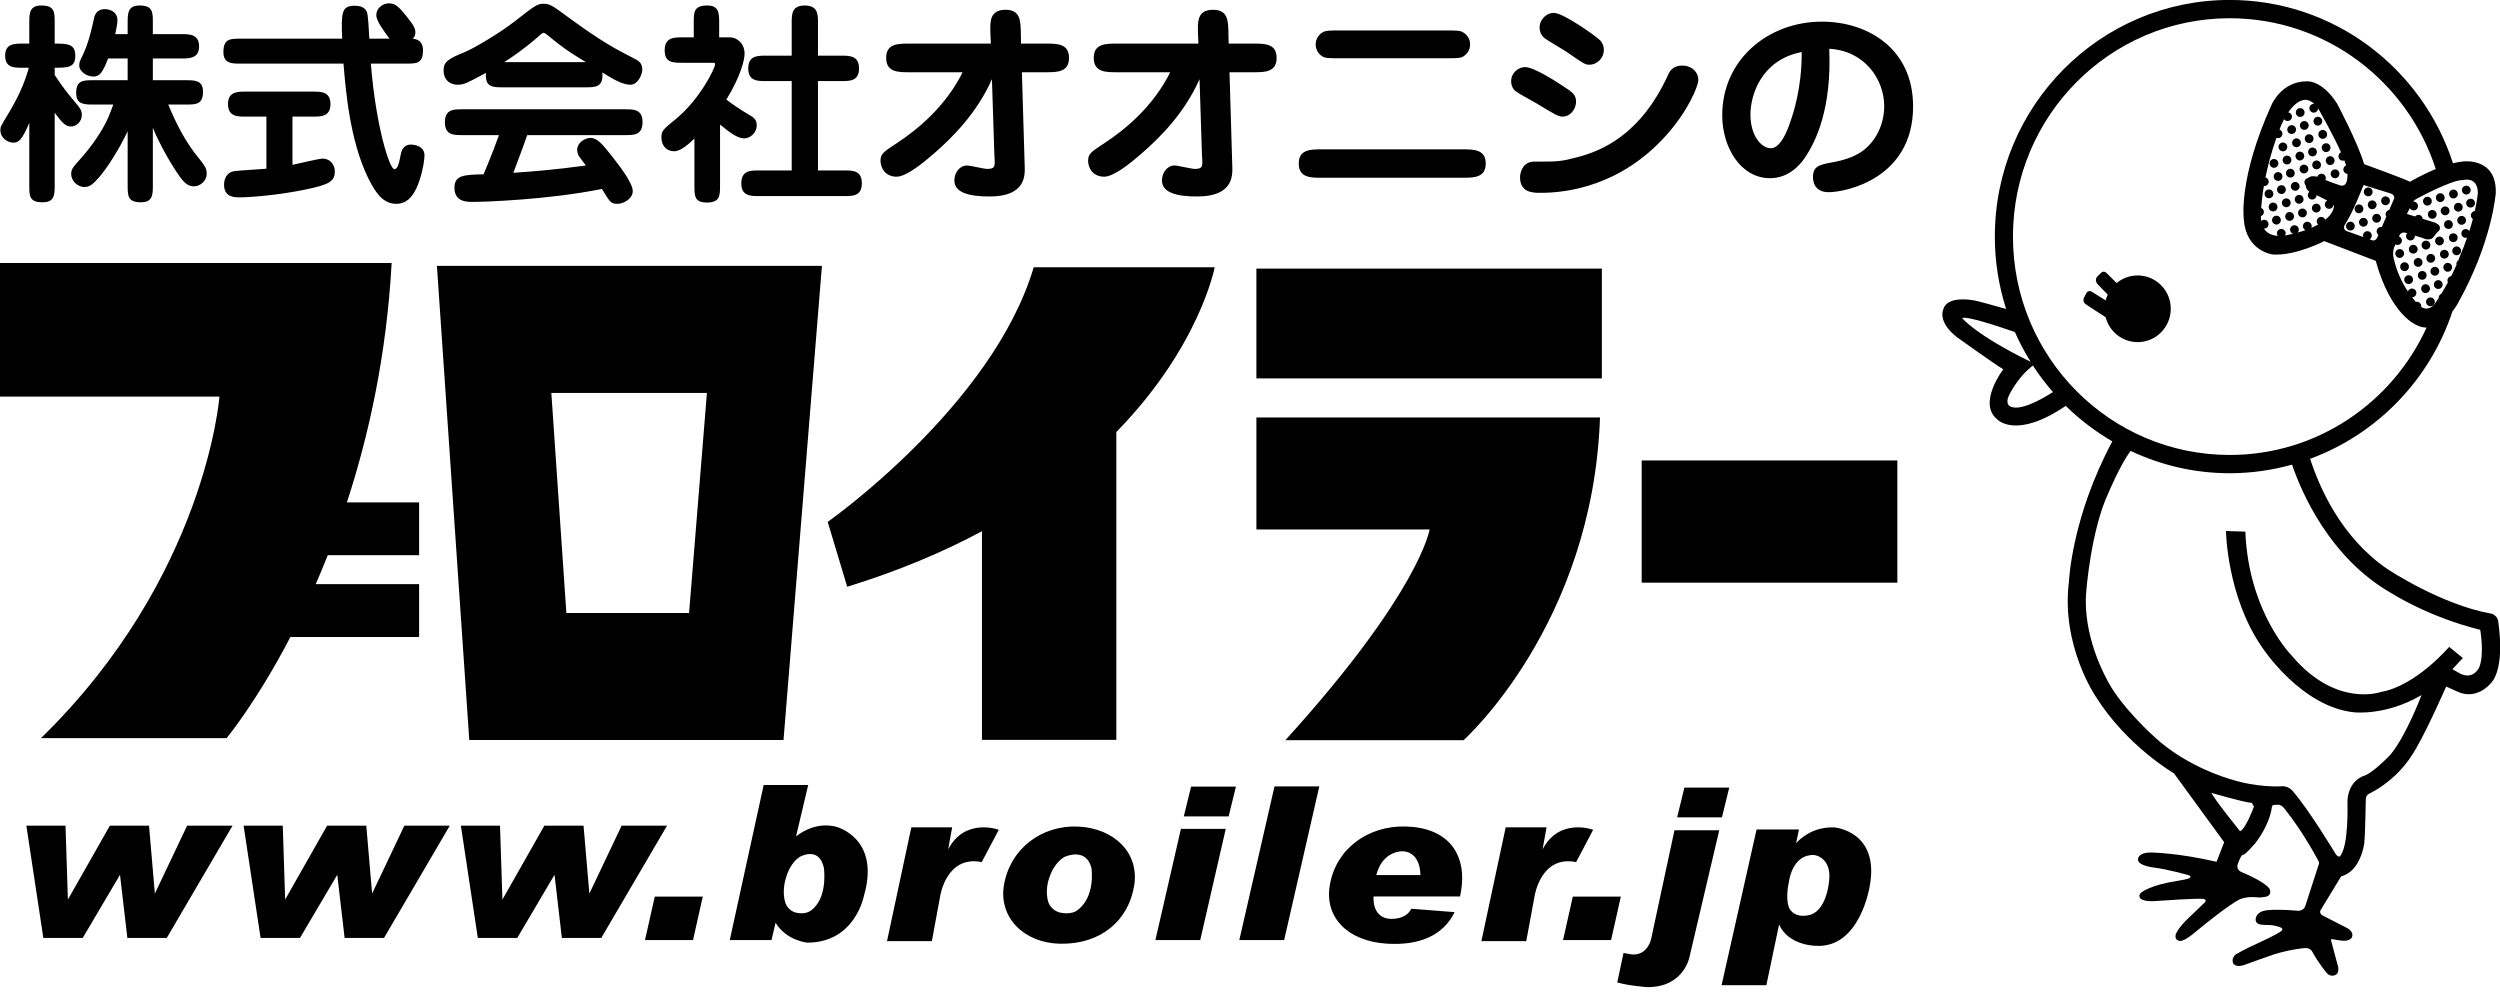
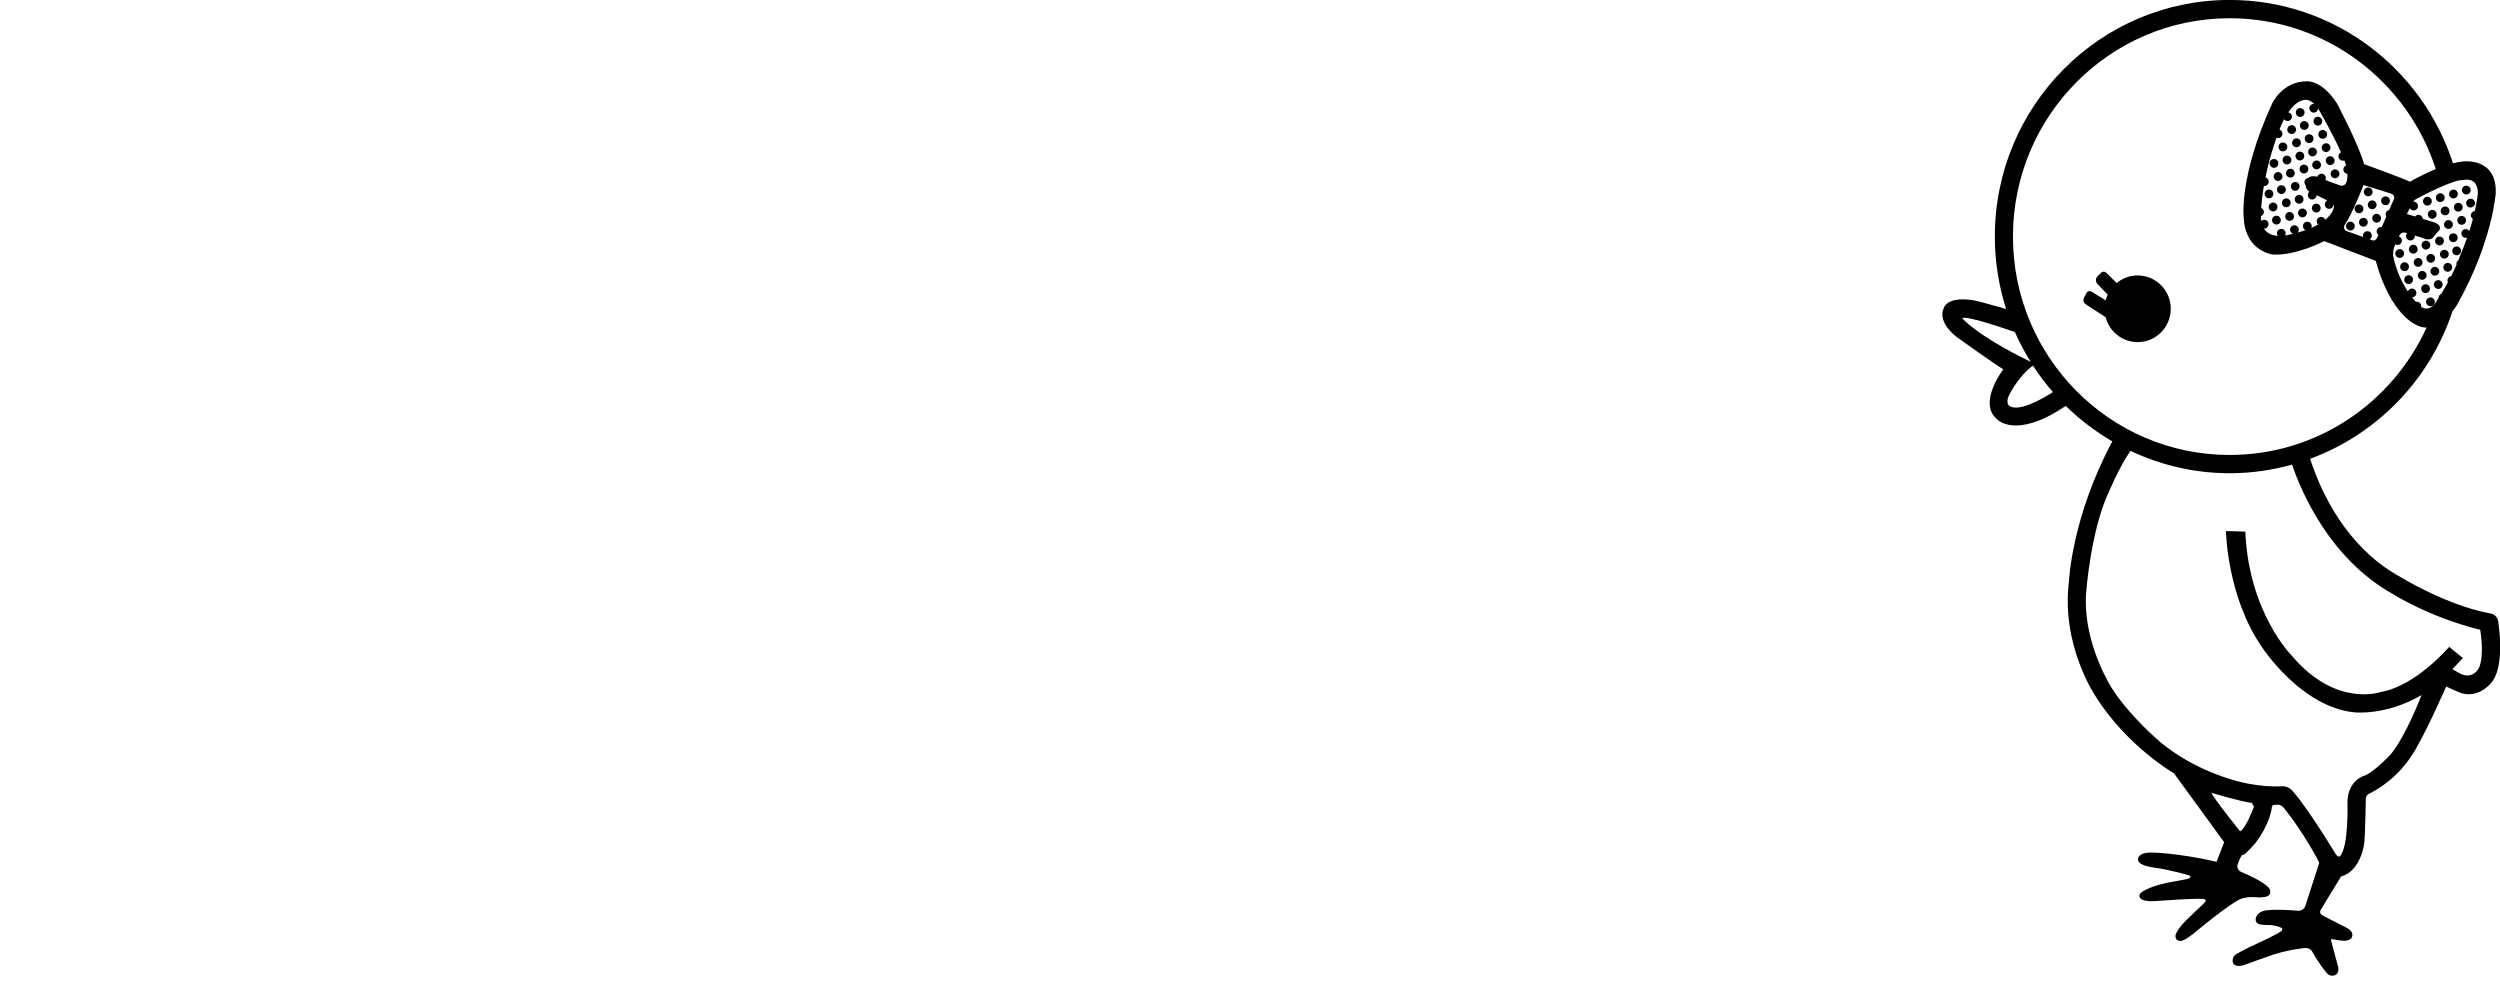
<svg xmlns="http://www.w3.org/2000/svg" width="287px" height="114px" viewBox="0 0 287 114" version="1.1">
  <g id="ロゴブロック" style="mix-blend-mode: multiply;">
-     <path d="M45.267 19.419C44.719 19.419 43.148 14.498 42.575 7.305L46.564 7.305C47.835 7.305 48.558 7.305 48.558 5.773C48.558 5.179 48.358 4.538 47.386 4.438C47.511 4.314 47.685 4.141 47.685 3.721C47.685 3.301 47.536 2.93 46.564 1.744C45.791 0.806 45.417 0.384 44.644 0.384C43.921 0.384 43.198 0.953 43.198 1.744C43.198 2.409 44.12 3.647 44.719 4.438L42.4 4.438C42.35 3.399 42.251 1.692 42.126 1.397C41.877 0.753 41.204 0.658 40.68 0.658C39.209 0.658 39.16 1.496 39.284 4.438L27.665 4.438C26.421 4.438 25.648 4.438 25.648 5.972C25.648 7.305 26.593 7.305 27.665 7.305L39.434 7.305C39.683 10.345 40.157 16.106 42.251 20.405C43.248 22.435 44.12 23.398 45.517 23.398C47.062 23.398 47.76 21.913 48.184 20.628C48.608 19.318 48.732 18.208 48.732 17.837C48.732 16.797 47.66 16.599 47.162 16.599C46.214 16.599 46.065 17.465 45.99 17.81C45.791 18.851 45.641 19.419 45.267 19.419ZM55.788 8.367C55.663 10.025 56.559 10.025 57.758 10.025L67.154 10.025C68.353 10.025 69.3 10.025 69.15 8.318C70.222 8.987 71.419 9.727 72.366 9.727C73.214 9.727 73.737 8.567 73.737 7.997C73.737 7.181 73.214 6.936 72.89 6.763C70.721 5.648 69.126 4.833 65.286 2.017C63.342 0.583 63.118 0.435 62.368 0.435C61.672 0.435 61.395 0.657 59.077 2.46C57.334 3.821 54.316 5.599 53.319 5.995C51.399 6.763 50.925 7.133 50.925 8.071C50.925 9.331 51.847 9.727 52.496 9.727C53.271 9.727 53.518 9.579 55.788 8.367ZM6.278 21.247C6.278 22.31 6.278 23.224 4.907 23.224C3.362 23.224 3.362 22.508 3.362 21.247L3.362 14.104C2.512 16.153 2.065 16.378 1.542 16.378C0.869 16.378 0.044 15.834 0.044 14.944C0.044 14.571 0.044 14.548 0.917 13.115C1.991 11.334 2.761 9.751 3.31 7.775L2.589 7.775C1.592 7.775 0.593 7.775 0.593 6.392C0.593 5.032 1.592 5.005 2.589 5.005L3.362 5.005L3.362 2.633C3.362 1.57 3.362 0.631 4.733 0.631C6.278 0.631 6.278 1.373 6.278 2.633L6.278 5.005C7.749 5.005 8.646 5.032 8.646 6.414C8.646 7.775 7.749 7.775 6.278 7.775L6.278 8.614C7.101 9.852 7.749 10.717 8.597 11.704C9.143 12.346 9.395 12.645 9.395 13.189C9.395 13.98 8.745 14.524 8.148 14.524C7.548 14.524 7.149 14.128 6.278 12.942L6.278 21.247ZM14.655 2.633C14.655 1.57 14.655 0.631 16.001 0.631C17.547 0.631 17.547 1.373 17.547 2.633L17.547 3.917L20.862 3.917C21.71 3.917 22.856 3.917 22.856 5.329C22.856 6.713 21.71 6.713 20.862 6.713L17.547 6.713L17.547 9.209L21.311 9.209C22.358 9.209 23.305 9.209 23.305 10.517C23.305 12.002 22.507 12.002 21.311 12.002L19.316 12.002C20.214 14.178 21.286 16.302 22.781 18.108C23.579 19.072 23.729 19.418 23.729 19.937C23.729 20.777 22.981 21.393 22.233 21.393C21.56 21.393 21.086 20.877 20.712 20.382C19.715 19.02 18.27 16.476 17.547 14.672L17.547 21.247C17.547 22.31 17.547 23.224 16.2 23.224C14.655 23.224 14.655 22.481 14.655 21.247L14.655 15.065C13.633 17.243 12.261 19.318 11.414 20.308C10.641 21.198 10.267 21.468 9.694 21.468C8.846 21.468 8.173 20.703 8.173 19.987C8.173 19.418 8.346 19.22 9.37 18.083C10.541 16.748 11.713 15.092 12.411 13.533C12.511 13.312 12.934 12.225 13.009 12.002L10.739 12.002C9.694 12.002 8.745 12.002 8.745 10.691C8.745 9.209 9.542 9.209 10.739 9.209L14.655 9.209L14.655 6.713L12.411 6.713C11.762 8.392 11.414 8.787 10.716 8.787C9.968 8.787 9.095 8.219 9.095 7.504C9.095 7.156 9.195 6.935 9.494 6.342C10.168 4.931 10.491 3.473 10.791 2.115C10.89 1.644 11.165 1.05 12.012 1.05C12.66 1.05 13.483 1.373 13.483 2.313C13.483 2.707 13.333 3.423 13.234 3.917L14.655 3.917L14.655 2.633ZM79.719 15.906C79.121 16.477 78.173 17.365 77.4 17.365C76.476 17.365 75.93 16.675 75.93 15.783C75.93 15.017 76.104 14.868 77.625 13.633C80.39 11.334 82.087 7.823 82.087 7.406C82.087 7.206 82.06 7.206 81.664 7.206L78.298 7.206C77.251 7.206 76.306 7.206 76.306 5.773C76.306 4.289 77.376 4.289 78.298 4.289L79.644 4.289L79.644 2.633C79.644 1.374 79.644 0.631 81.215 0.631C82.561 0.631 82.561 1.57 82.561 2.633L82.561 4.289L83.808 4.289C84.555 4.289 85.478 4.932 85.478 6.168C85.478 6.86 85.029 8.764 83.384 11.434C83.907 11.828 84.78 12.473 86.175 13.287C86.475 13.461 86.874 13.707 86.874 14.399C86.874 15.167 86.201 15.884 85.428 15.884C84.705 15.884 83.857 15.289 82.661 14.3L82.661 21.27C82.661 22.459 82.661 23.25 81.14 23.25C79.719 23.25 79.719 22.482 79.719 21.27L79.719 15.906ZM90.887 9.307L90.887 19.567L87.098 19.567C86.175 19.567 85.102 19.567 85.102 21.048C85.102 22.509 86.175 22.509 87.098 22.509L96.945 22.509C97.892 22.509 98.939 22.509 98.939 21.048C98.939 19.567 97.892 19.567 96.945 19.567L93.904 19.567L93.904 9.307L96.621 9.307C97.568 9.307 98.615 9.307 98.615 7.85C98.615 6.415 97.568 6.39 96.621 6.39L93.904 6.39L93.904 2.633C93.904 1.668 93.904 0.631 92.383 0.631C90.887 0.631 90.887 1.644 90.887 2.633L90.887 6.39L87.896 6.39C86.924 6.39 85.9 6.415 85.9 7.85C85.9 9.307 86.948 9.307 87.896 9.307L90.887 9.307ZM104.374 8.294C103.103 8.294 101.732 8.294 101.732 6.638C101.732 5.006 103.103 5.006 104.374 5.006L113.75 5.006L113.698 3.82C113.65 2.46 113.623 1.124 115.443 1.124C117.115 1.124 117.163 2.362 117.19 3.721L117.213 5.006L120.08 5.006C121.353 5.006 122.722 5.006 122.722 6.638C122.722 8.294 121.353 8.294 120.08 8.294L117.313 8.294L117.639 19.194C117.664 20.159 117.713 22.557 113.623 22.557C111.282 22.557 109.56 22.136 109.56 20.703C109.56 19.837 110.16 18.999 111.005 18.999C111.38 18.999 112.975 19.392 113.324 19.392C114.122 19.392 114.196 19.145 114.196 18.577C114.196 18.403 114.149 17.736 114.149 17.613L113.874 9.085C112.177 12.941 109.362 15.782 107.118 17.712C105.92 18.75 104.025 20.285 102.929 20.285C101.684 20.285 101.084 19.345 101.084 18.453C101.084 17.662 101.433 17.44 102.854 16.5C105.373 14.869 108.587 12.175 110.507 8.294L104.374 8.294ZM125.563 6.638C125.563 8.294 126.937 8.294 128.208 8.294L134.339 8.294C132.421 12.175 129.205 14.869 126.687 16.5C125.266 17.44 124.915 17.662 124.915 18.453C124.915 19.345 125.515 20.285 126.762 20.285C127.859 20.285 129.754 18.75 130.95 17.712C133.194 15.782 136.009 12.941 137.706 9.085L137.98 17.613C137.98 17.736 138.03 18.403 138.03 18.577C138.03 19.145 137.955 19.392 137.158 19.392C136.807 19.392 135.212 18.999 134.839 18.999C133.992 18.999 133.393 19.837 133.393 20.703C133.393 22.136 135.116 22.557 137.455 22.557C141.545 22.557 141.497 20.159 141.47 19.194L141.146 8.294L143.911 8.294C145.187 8.294 146.556 8.294 146.556 6.638C146.556 5.006 145.187 5.006 143.911 5.006L141.047 5.006L141.022 3.721C140.997 2.362 140.947 1.124 139.275 1.124C137.455 1.124 137.482 2.46 137.529 3.82L137.581 5.006L128.208 5.006C126.937 5.006 125.563 5.006 125.563 6.638ZM183.676 4.612C183.9 4.833 184.122 5.228 184.122 5.749C184.122 6.614 183.399 7.428 182.452 7.428C181.955 7.428 181.756 7.28 179.836 5.945C179.438 5.675 177.617 4.636 177.294 4.363C176.793 3.943 176.745 3.399 176.745 3.152C176.745 2.189 177.642 1.374 178.538 1.496C179.612 1.644 182.853 3.869 183.676 4.612ZM203.195 20.456C205.313 20.456 206.61 18.973 207.183 18.133C208.529 16.154 210.275 12.398 210 5.599C214.064 5.823 216.308 9.108 216.308 12.198C216.308 14.054 215.535 15.931 214.039 17.167C213.715 17.416 212.768 18.182 210.551 18.601C208.881 18.899 208.131 19.047 208.131 20.333C208.131 20.555 208.131 22.063 209.926 22.063C211.922 22.063 219.623 20.481 219.623 12.225C219.623 5.525 214.363 2.485 209.153 2.485C202.995 2.485 197.712 6.837 197.712 13.238C197.712 16.922 199.829 20.456 203.195 20.456ZM168.02 3.747C167.669 3.498 167.197 3.498 166.1 3.498L153.71 3.498C152.614 3.498 152.14 3.498 151.789 3.747C151.467 3.943 151.041 4.39 151.041 5.107C151.041 5.599 151.267 6.12 151.789 6.466C152.14 6.688 152.614 6.688 153.71 6.688L166.1 6.688C167.197 6.688 167.669 6.688 168.02 6.466C168.344 6.242 168.768 5.797 168.768 5.107C168.768 4.586 168.542 4.091 168.02 3.747ZM62.866 4.042C64.887 5.673 65.012 5.747 67.256 7.133L57.88 7.133C58.63 6.662 60.124 5.673 61.896 4.116C62.268 3.77 62.343 3.77 62.419 3.77C62.544 3.77 62.742 3.943 62.866 4.042ZM200.951 13.164C200.951 15.612 202.222 17.019 203.296 17.019C204.466 17.019 205.289 14.72 205.513 14.029L205.53 13.979C205.851 13.055 206.859 10.144 206.834 5.972C202.247 6.862 200.951 10.839 200.951 13.164ZM176.097 18.553C174.925 18.553 174.501 19.641 174.501 20.357C174.501 22.137 176.022 22.137 176.868 22.137C179.786 22.137 186.019 21.42 191.304 15.511C193.722 12.816 194.97 9.926 194.97 9.16C194.97 8.295 194.247 7.527 193.099 7.527C192.052 7.527 191.678 8.219 191.578 8.419C188.362 15.585 183.725 17.365 181.033 18.059C179.152 18.555 178.793 18.554 176.44 18.553C176.33 18.553 176.216 18.553 176.097 18.553ZM179.438 13.387C178.889 13.387 178.613 13.212 176.321 11.828C175.947 11.607 174.352 10.742 174.051 10.517C173.654 10.223 173.479 9.778 173.479 9.309C173.479 8.369 174.302 7.702 175.075 7.702C176.07 7.702 178.515 9.257 179.762 10.1C180.41 10.517 180.931 10.866 180.931 11.656C180.931 12.645 180.16 13.387 179.438 13.387ZM33.575 18.924C34.124 18.824 36.567 18.208 37.066 18.208C37.813 18.208 38.437 18.824 38.437 19.666C38.437 20.852 37.763 21.196 35.046 21.765C31.805 22.435 28.565 22.657 27.517 22.657C26.867 22.657 25.723 22.63 25.723 21.196C25.723 20.48 26.07 19.763 26.919 19.641C27.492 19.567 30.06 19.419 30.582 19.368L30.582 13.387L28.166 13.387C27.293 13.387 26.171 13.387 26.171 11.952C26.171 10.518 27.293 10.518 28.166 10.518L35.944 10.518C36.841 10.518 37.938 10.518 37.938 11.952C37.938 13.387 36.841 13.387 35.944 13.387L33.575 13.387L33.575 18.924ZM53.071 15.511C52.074 15.511 51.075 15.511 51.075 14.03C51.075 12.547 52.074 12.547 53.071 12.547L71.768 12.547C72.738 12.547 73.762 12.547 73.762 14.003C73.762 15.511 72.79 15.511 71.768 15.511L60.525 15.511C59.825 17.513 59.027 19.567 58.929 19.838C60.799 19.715 63.716 19.492 67.256 18.998C67.131 18.823 66.581 18.106 66.483 17.958C66.334 17.735 66.257 17.416 66.257 17.193C66.257 16.451 67.056 15.834 67.802 15.834C68.575 15.834 69.225 16.625 70.27 17.958C71.02 18.924 72.641 20.974 72.641 21.94C72.641 22.78 71.641 23.398 70.895 23.398C70.148 23.398 70.046 23.25 69.101 21.69C62.991 22.928 55.687 23.176 54.316 23.176C53.545 23.176 52.172 23.176 52.172 21.542C52.172 20.109 53.271 20.061 55.512 20.01C56.387 17.985 57.209 15.734 57.282 15.511L53.071 15.511ZM167.895 17.144C169.169 17.144 170.563 17.144 170.563 18.776C170.563 20.407 169.169 20.407 167.895 20.407L151.741 20.407C150.47 20.407 149.098 20.407 149.098 18.776C149.098 17.144 150.47 17.144 151.741 17.144L167.895 17.144ZM48.114 57.672L48.114 63.737L37.628 63.737C37.172 64.889 36.708 65.996 36.244 67.061L48.114 67.061L48.114 73.126L33.339 73.126C29.407 80.664 26.011 84.74 26.011 84.74L4.702 84.74C23.654 66.253 25.19 45.533 25.19 45.533L-0.009 45.533L-0.009 30.195L44.961 30.195C44.382 40.721 42.352 49.945 39.824 57.672L48.114 57.672ZM50.158 30.52L53.872 84.953L89.948 84.953L94.357 30.52L50.158 30.52ZM139.448 30.68L118.672 30.68C113.957 46.604 95.02 59.914 95.02 59.914L97.26 67.362C103.205 65.527 108.321 63.35 112.728 60.986L112.728 84.938L128.155 84.938L128.155 49.593C137.73 39.808 139.448 30.68 139.448 30.68ZM144.234 30.839L183.895 30.839L183.895 43.443L144.234 43.443L144.234 30.839ZM65.019 70.37L79.106 70.37L81.154 45.108L63.294 45.108L65.019 70.37ZM183.681 47.928L144.235 47.928L144.235 60.785L164.119 60.785C164.119 60.785 163.032 67.923 147.56 84.972L168.018 84.972C168.018 84.972 182.849 71.726 183.681 47.928ZM188.466 52.862L217.816 52.862L217.816 66.891L188.466 66.891L188.466 52.862ZM91.387 96.009C92.377 95.255 93.969 94.437 95.926 94.891C95.926 94.891 101.129 96.136 99.177 102.843C99.177 102.843 98.182 108.216 92.676 108.216C92.676 108.216 90.294 108.003 89.034 105.934L88.567 107.921L83.776 107.921L87.671 90.118L92.781 90.118L91.387 96.009ZM151.456 90.279L146.313 90.279L142.272 107.922L147.419 107.922L151.456 90.279ZM136.736 90.304L141.883 90.304L141.047 93.721L135.901 93.721L136.736 90.304ZM198.517 90.415L193.37 90.415L192.536 93.829L197.681 93.829L198.517 90.415ZM21.483 94.783L17.778 102.583L17.108 94.783L12.614 94.783L7.794 103.268L7.52 94.783L3.025 94.783L4.974 107.676L9.497 107.676L13.777 100.425L14.621 107.676L19.145 107.676L26.697 94.783L21.483 94.783ZM42.718 102.583L46.423 94.783L51.637 94.783L44.085 107.676L39.562 107.676L38.718 100.425L34.438 107.676L29.914 107.676L27.966 94.783L32.461 94.783L32.735 103.268L37.554 94.783L42.049 94.783L42.718 102.583ZM71.365 94.783L67.66 102.583L66.99 94.783L62.495 94.783L57.678 103.268L57.402 94.783L52.907 94.783L54.854 107.676L59.379 107.676L63.659 100.425L64.503 107.676L69.027 107.676L76.579 94.783L71.365 94.783ZM161.31 94.879C157.055 94.792 153.373 97.415 152.662 101.606C152.033 105.312 154.7 108.035 159.172 108.33C162.942 108.577 165.673 107.402 166.992 104.713L162.01 104.323C161.393 105.628 159.609 105.485 159.609 105.485C157.433 105.362 157.684 102.912 157.684 102.912L167.614 102.912C167.704 102.5 167.775 102.067 167.819 101.606C168.179 97.862 166.116 94.98 161.31 94.879ZM115.252 101.616C115.958 97.427 119.59 94.694 123.785 94.891C127.912 95.085 130.789 97.901 130.212 101.616C129.578 105.664 126.384 108.438 121.676 108.34C117.549 108.252 114.631 105.322 115.252 101.616ZM104.621 94.975L109.309 94.975L108.849 97.513C110.778 93.807 114.661 95.26 114.661 95.26L112.703 98.969C108.621 98.141 107.926 102.906 107.926 102.906L106.979 108.041L101.83 108.041L104.621 94.975ZM177.546 94.975L172.854 94.975L170.064 108.041L175.213 108.041L176.164 102.906C176.164 102.906 176.854 98.141 180.941 98.969L182.895 95.26C182.895 95.26 179.011 93.807 177.086 97.513L177.546 94.975ZM210.562 94.982C208.412 94.923 207.005 95.927 206.195 96.784L206.521 95.225L201.655 95.225L197.637 113.102L202.778 113.102L204.236 106.139C205.34 108.569 208.435 108.577 208.435 108.577C213.482 108.917 214.618 101.865 214.618 101.865C215.891 95.391 210.562 94.982 210.562 94.982ZM135.571 95.151L140.718 95.151L137.786 107.923L132.639 107.923L135.571 95.151ZM185.663 112.781L186.382 109.4L187.388 109.579C189.187 109.668 189.554 107.776 189.554 107.776L192.228 95.315L197.37 95.315L193.989 109.704C193.989 109.704 193.442 113.323 189.145 113.323C189.145 113.323 187.03 113.188 185.663 112.781ZM157.995 100.458L163.059 100.458C163.059 100.458 163.149 97.902 161.111 97.726C161.111 97.726 158.745 97.547 157.995 100.458ZM93.061 104.55C93.061 104.55 92.444 105.052 91.305 104.754C91.305 104.754 90.507 104.558 90.162 103.658C89.737 102.325 90.185 100.93 90.185 100.93C90.709 98.958 91.811 98.371 91.811 98.371C91.811 98.371 94.017 97.082 94.582 99.618C94.582 99.618 95.096 103.14 93.061 104.55ZM123.601 104.552C123.601 104.552 122.921 105.054 121.653 104.755C121.653 104.755 120.765 104.558 120.38 103.658C119.908 102.325 120.406 100.93 120.406 100.93C120.991 98.96 122.211 98.372 122.211 98.372C122.211 98.372 124.662 97.204 125.295 99.618C125.295 99.618 125.833 103.01 123.601 104.552ZM207.914 104.989C209.603 104.392 209.921 101.576 209.921 101.576C210.503 98.378 208.259 98.155 208.259 98.155C205.787 98.05 205.398 101.081 205.398 101.081C204.844 103.622 205.501 104.424 205.501 104.424C206.326 105.568 207.914 104.989 207.914 104.989ZM75.166 102.931L80.679 102.931L79.559 107.922L74.046 107.922L75.166 102.931ZM186.071 102.931L180.558 102.931L179.438 107.922L184.951 107.922L186.071 102.931Z" id="Combined-shape-7455" fill="#000000" fill-rule="evenodd" stroke="none" />
    <path d="M286.808 71.467C286.776 70.646 286.027 70.451 286.027 70.451C280.233 69.434 274.081 65.332 274.081 65.332C268.721 61.687 266.22 55.83 265.205 52.67C272.892 49.839 278.947 43.594 281.543 35.743C281.904 35.282 282.111 34.917 282.111 34.917C286.12 27.772 286.513 22.172 286.513 22.172C286.654 18.041 282.782 18.533 282.782 18.533C282.404 18.566 282.006 18.643 281.603 18.744C278.083 7.863 267.944 -0.006 255.97 -0.006C241.079 -0.006 229.007 12.157 229.007 27.161C229.007 30.061 229.468 32.852 230.303 35.472C228.625 34.995 227.028 34.553 226.661 34.494C226.661 34.494 223.575 33.85 223.109 35.472C223.109 35.472 222.336 36.856 224.617 38.681C224.617 38.681 229.141 41.922 229.977 42.392C229.977 42.392 226.997 46.276 229.274 48.134C229.274 48.134 231.38 50.509 237.147 46.594C238.748 48.169 240.547 49.533 242.496 50.669C237.828 59.373 237.52 66.702 237.52 66.702C236.572 74.097 240.589 79.961 240.589 79.961C244.169 85.666 249.574 88.78 249.574 88.78L255.335 96.686L254.459 98.933C249.934 97.883 246.907 97.868 246.907 97.868C245.325 97.883 245.439 98.707 245.439 98.707C245.486 99.409 247.31 99.6 247.31 99.6C248.943 99.814 251.177 100.451 251.177 100.451C251.505 100.52 251.46 100.67 251.46 100.67C251.437 100.827 251.133 100.895 251.133 100.895C251.027 100.934 249.831 101.149 249.831 101.149C246.887 101.602 245.859 102.429 245.859 102.429C245.357 102.811 245.75 103.171 245.75 103.171C246.198 103.54 247.342 103.446 247.342 103.446C252.579 103.072 252.948 103.197 252.948 103.197C253.39 103.268 253.135 103.576 253.135 103.576C252.892 103.796 251.396 105.24 251.396 105.24C249.972 106.549 249.763 107.3 249.763 107.3C249.623 108.009 250.272 108.02 250.272 108.02C250.828 108.055 252.001 107.018 252.001 107.018C255.879 103.817 257.047 103.283 257.047 103.283C257.905 102.85 259.134 103.014 259.134 103.014C259.412 103.072 260.073 102.954 260.073 102.954C260.931 102.777 260.536 102.02 260.536 102.02C259.911 101.148 257.258 100.084 257.258 100.084C256.725 99.808 256.864 99.293 256.864 99.293C257.06 98.651 257.327 98.241 257.327 98.241C257.385 98.147 257.548 98.126 257.548 98.126C257.837 98.052 258.915 96.79 258.915 96.79C260.672 94.482 260.801 92.694 260.801 92.694C260.81 92.4 261.097 92.4 261.097 92.4L261.59 92.382C261.99 92.426 262.295 92.878 262.295 92.878C264.492 95.627 266.162 98.85 266.162 98.85C266.268 99.053 266.22 99.15 266.22 99.15C266.185 99.223 264.646 104.016 264.646 104.016C264.403 104.673 263.697 104.545 263.697 104.545C260.868 104.321 260.038 104.531 260.038 104.531C259.124 104.673 258.97 105.37 258.97 105.37C258.833 105.933 259.307 106.074 259.307 106.074C259.538 106.191 260.268 106.191 260.268 106.191C261.148 106.164 261.795 106.467 261.795 106.467C262.203 106.618 261.913 106.866 261.913 106.866C261.518 107.227 259.214 108.276 259.214 108.276C257.846 108.871 256.633 109.584 256.633 109.584C256.053 110.12 256.411 110.655 256.411 110.655C256.771 111.089 257.594 110.796 257.594 110.796C257.951 110.645 260.093 109.901 260.093 109.901C262.363 109.013 264.611 108.835 264.611 108.835C265.247 108.788 265.469 109.291 265.469 109.291C266.245 110.693 267.044 111.612 267.044 111.612C267.451 112.198 268.004 111.964 268.004 111.964C268.561 111.823 268.434 111.055 268.434 111.055C268.341 110.753 267.621 108.009 267.621 108.009C267.531 107.737 267.763 107.823 267.763 107.823C267.797 107.844 268.92 107.998 268.92 107.998C269.834 108.055 269.998 107.599 269.998 107.599C270.277 106.912 269.419 106.525 269.419 106.525L266.731 105.147C266.141 104.882 266.419 104.459 266.419 104.459L268.759 100.609C271.051 100.014 271.42 96.782 271.42 96.782C271.525 95.862 271.595 91.74 271.595 91.74C271.618 91.206 272.047 91.088 272.047 91.088C275.266 89.43 276.784 86.848 276.784 86.848C278.173 84.884 280.821 78.812 280.821 78.812L282.057 79.371C284.27 80.455 285.866 78.524 285.866 78.524C287.688 76.75 286.808 71.467 286.808 71.467ZM255.97 2.094C242.23 2.094 231.087 13.316 231.087 27.161C231.087 41.006 242.23 52.23 255.97 52.23C266.009 52.23 274.637 46.229 278.571 37.604C278.191 37.606 277.795 37.523 277.387 37.297C277.387 37.297 274.467 36.199 272.731 29.943L266.824 27.681C266.824 27.681 263.557 29.382 260.941 29.219C260.941 29.219 257.846 28.897 257.588 25.159C257.588 25.159 256.928 20.451 260.813 11.951C260.813 11.951 261.958 9.336 264.808 9.336C264.808 9.336 266.5 9.127 268.274 11.855C268.274 11.855 270.703 16.408 271.398 18.843C271.398 18.843 276.097 20.55 276.669 20.866C276.669 20.866 278 20.073 279.627 19.407C276.383 9.361 267.025 2.094 255.97 2.094ZM267.007 20.44C267.008 20.519 266.987 20.592 266.957 20.659C267.573 20.936 268.739 21.308 268.739 21.308C269.429 21.399 269.511 20.567 269.483 19.959C269.223 19.939 269.019 19.73 269.015 19.467C269.013 19.248 269.145 19.065 269.332 18.991C269.282 18.817 269.212 18.62 269.133 18.412C269.081 18.432 269.026 18.447 268.967 18.448C268.689 18.453 268.459 18.228 268.457 17.948C268.454 17.743 268.574 17.567 268.747 17.485C267.845 15.47 266.383 12.908 266.383 12.908C266.296 12.737 266.207 12.596 266.118 12.463C266.096 12.722 265.891 12.928 265.63 12.932C265.352 12.934 265.122 12.711 265.117 12.431C265.115 12.151 265.339 11.921 265.618 11.919C265.631 11.918 265.642 11.922 265.654 11.925C265.663 11.927 265.672 11.929 265.682 11.93C265.095 11.374 264.6 11.46 264.6 11.46C263.825 11.526 263.173 12.203 262.695 12.897C262.93 12.937 263.113 13.132 263.117 13.382C263.119 13.662 262.895 13.89 262.618 13.894C262.451 13.897 262.308 13.811 262.215 13.686C261.981 14.129 261.843 14.471 261.843 14.471C261.788 14.608 261.74 14.741 261.688 14.877C261.88 14.946 262.021 15.127 262.024 15.344C262.026 15.625 261.807 15.854 261.526 15.858C261.459 15.858 261.396 15.845 261.337 15.822C260.738 17.515 260.338 19.06 260.074 20.369C260.286 20.426 260.448 20.611 260.452 20.845C260.454 21.126 260.23 21.355 259.954 21.36C259.942 21.36 259.93 21.357 259.919 21.354C259.911 21.351 259.902 21.349 259.893 21.348C259.711 22.428 259.623 23.296 259.584 23.869C259.764 23.945 259.891 24.121 259.895 24.328C259.899 24.553 259.751 24.738 259.552 24.805C259.549 25.011 259.562 25.197 259.587 25.368C259.675 25.288 259.79 25.234 259.919 25.231C260.195 25.229 260.424 25.453 260.429 25.734C260.432 26.013 260.208 26.242 259.931 26.247C259.917 26.247 259.905 26.241 259.892 26.24C260.294 26.86 260.967 27.044 261.495 27.082C261.434 27 261.39 26.904 261.388 26.793C261.383 26.508 261.607 26.284 261.889 26.281C262.163 26.277 262.393 26.499 262.397 26.776C262.397 26.875 262.364 26.961 262.318 27.038C262.646 26.975 262.956 26.909 263.246 26.838C263.05 26.772 262.903 26.591 262.9 26.37C262.897 26.092 263.122 25.86 263.399 25.857C263.676 25.852 263.904 26.077 263.907 26.36C263.909 26.489 263.858 26.605 263.778 26.696C264.098 26.607 264.399 26.515 264.671 26.419C264.501 26.338 264.38 26.168 264.377 25.968C264.374 25.689 264.596 25.457 264.876 25.455C265.151 25.451 265.381 25.678 265.384 25.955C265.385 26.028 265.37 26.096 265.343 26.159C265.638 26.032 265.895 25.904 266.125 25.775C266.027 25.684 265.964 25.556 265.962 25.413C265.959 25.13 266.183 24.901 266.461 24.899C266.681 24.896 266.864 25.036 266.934 25.234C267.822 24.511 267.89 23.901 267.89 23.901C267.974 23.721 267.943 23.6 267.889 23.514C267.865 23.769 267.659 23.973 267.401 23.974C267.12 23.979 266.892 23.758 266.889 23.475C266.887 23.273 267.003 23.102 267.17 23.018C266.777 22.809 266.28 22.57 265.94 22.411C265.933 22.68 265.717 22.904 265.445 22.906C265.168 22.91 264.941 22.686 264.938 22.406C264.935 22.249 265.009 22.112 265.12 22.018C264.802 21.794 264.699 21.509 264.685 21.26C264.603 21.171 264.549 21.056 264.547 20.925C264.545 20.675 264.728 20.472 264.966 20.429C265.237 20.181 265.652 20.196 266.03 20.29C266.096 20.09 266.277 19.943 266.498 19.94C266.776 19.937 267.002 20.162 267.007 20.44ZM264.566 12.911C264.571 13.191 264.348 13.422 264.069 13.427C263.793 13.429 263.563 13.203 263.56 12.924C263.556 12.641 263.78 12.413 264.057 12.411C264.335 12.409 264.563 12.628 264.566 12.911ZM266.595 13.906C266.597 14.186 266.375 14.415 266.099 14.42C265.822 14.423 265.593 14.199 265.59 13.92C265.588 13.638 265.809 13.409 266.087 13.404C266.363 13.402 266.592 13.625 266.595 13.906ZM264.03 14.411C264.033 14.69 264.263 14.913 264.541 14.91C264.818 14.907 265.041 14.68 265.038 14.398C265.035 14.118 264.805 13.894 264.526 13.898C264.25 13.9 264.026 14.131 264.03 14.411ZM263.089 15.383C263.364 15.379 263.59 15.15 263.587 14.869C263.582 14.591 263.354 14.366 263.077 14.37C262.796 14.371 262.574 14.601 262.579 14.882C262.581 15.161 262.809 15.386 263.089 15.383ZM266.644 14.919C266.922 14.916 267.151 15.142 267.154 15.422C267.158 15.704 266.933 15.934 266.658 15.936C266.376 15.938 266.151 15.715 266.147 15.434C266.143 15.154 266.363 14.924 266.644 14.919ZM264.586 15.925C264.591 16.205 264.819 16.431 265.097 16.427C265.374 16.424 265.598 16.195 265.593 15.913C265.591 15.634 265.361 15.409 265.084 15.411C264.807 15.415 264.582 15.646 264.586 15.925ZM264.141 16.386C264.138 16.105 263.908 15.883 263.634 15.885C263.354 15.888 263.134 16.117 263.136 16.398C263.138 16.676 263.367 16.903 263.646 16.899C263.922 16.896 264.145 16.665 264.141 16.386ZM262.582 16.861C262.584 17.141 262.362 17.37 262.084 17.374C261.81 17.378 261.577 17.153 261.575 16.873C261.57 16.593 261.793 16.363 262.073 16.361C262.349 16.358 262.577 16.579 262.582 16.861ZM267.031 16.447C267.308 16.441 267.536 16.664 267.541 16.945C267.543 17.226 267.321 17.454 267.044 17.459C266.766 17.461 266.535 17.237 266.532 16.958C266.53 16.677 266.751 16.449 267.031 16.447ZM265.981 17.438C265.977 17.158 265.747 16.932 265.472 16.936C265.193 16.94 264.971 17.169 264.975 17.45C264.977 17.73 265.206 17.953 265.484 17.95C265.76 17.947 265.984 17.716 265.981 17.438ZM264.031 18.422C264.307 18.419 264.53 18.19 264.528 17.909C264.524 17.629 264.297 17.404 264.019 17.408C263.741 17.41 263.517 17.642 263.521 17.921C263.525 18.201 263.754 18.425 264.031 18.422ZM262.542 17.863C262.82 17.861 263.05 18.083 263.052 18.365C263.055 18.644 262.833 18.874 262.554 18.877C262.276 18.88 262.045 18.657 262.043 18.379C262.04 18.096 262.265 17.867 262.542 17.863ZM267.5 17.931C267.779 17.928 268.006 18.153 268.009 18.434C268.016 18.715 267.791 18.944 267.514 18.947C267.234 18.949 267.006 18.727 267 18.445C266.996 18.166 267.221 17.936 267.5 17.931ZM261.062 19.262C261.336 19.26 261.561 19.032 261.558 18.75C261.553 18.47 261.325 18.248 261.048 18.253C260.768 18.254 260.545 18.481 260.55 18.764C260.556 19.043 260.781 19.266 261.062 19.262ZM265.941 18.425C265.662 18.427 265.439 18.658 265.444 18.939C265.446 19.218 265.674 19.442 265.953 19.438C266.232 19.435 266.454 19.204 266.449 18.925C266.446 18.646 266.218 18.421 265.941 18.425ZM264.488 18.898C264.211 18.9 263.986 19.128 263.991 19.41C263.994 19.688 264.223 19.913 264.5 19.91C264.778 19.905 265.002 19.677 264.998 19.397C264.996 19.117 264.765 18.895 264.488 18.898ZM263.437 19.871C263.44 20.152 263.218 20.382 262.941 20.384C262.661 20.388 262.433 20.163 262.43 19.883C262.427 19.605 262.649 19.374 262.928 19.371C263.204 19.367 263.432 19.592 263.437 19.871ZM268.057 19.448C267.779 19.451 267.555 19.681 267.56 19.963C267.562 20.242 267.792 20.466 268.07 20.462C268.346 20.458 268.57 20.23 268.568 19.95C268.564 19.67 268.335 19.444 268.057 19.448ZM261.019 20.267C261.023 20.546 261.253 20.771 261.528 20.769C261.809 20.765 262.029 20.535 262.025 20.255C262.023 19.976 261.793 19.752 261.516 19.754C261.239 19.757 261.017 19.988 261.019 20.267ZM284.109 24.224C284.403 22.911 284.459 22.144 284.459 22.144C284.422 20.191 282.778 20.675 282.778 20.675C281.597 20.561 277.478 22.794 277.478 22.794C277.231 22.919 277.1 23.055 277.025 23.156C277.042 23.155 277.056 23.146 277.073 23.146C277.352 23.144 277.579 23.367 277.584 23.648C277.588 23.929 277.366 24.157 277.085 24.16C276.895 24.162 276.732 24.053 276.645 23.895L276.314 24.564L277.255 24.853C277.346 24.742 277.478 24.666 277.632 24.664C277.898 24.66 278.108 24.86 278.133 25.123L279.528 25.551C279.654 25.598 279.741 25.656 279.812 25.719C279.983 25.797 280.105 25.966 280.106 26.171C280.11 26.368 279.998 26.535 279.836 26.621L279.361 27.205C278.975 27.764 278.104 27.315 278.104 27.315C277.897 27.252 277.554 27.146 277.209 27.04C277.211 27.059 277.221 27.076 277.221 27.096C277.225 27.372 277.004 27.603 276.724 27.605C276.446 27.61 276.217 27.382 276.212 27.107C276.211 26.978 276.262 26.863 276.34 26.773C276.201 26.73 276.113 26.703 276.113 26.703C275.631 26.626 275.465 26.999 275.465 26.999L275.402 27.14C275.595 27.21 275.736 27.39 275.739 27.607C275.741 27.889 275.518 28.118 275.242 28.12C275.152 28.122 275.072 28.092 274.998 28.052L274.837 28.415C274.633 29.123 274.781 29.589 274.781 29.589C275.13 31.224 275.814 32.533 276.428 33.459C276.497 33.265 276.676 33.125 276.889 33.122C277.169 33.119 277.397 33.344 277.405 33.625C277.407 33.898 277.185 34.129 276.909 34.135C277.076 34.351 277.221 34.526 277.343 34.663C277.378 34.654 277.411 34.64 277.449 34.639C277.726 34.635 277.954 34.861 277.961 35.136C277.961 35.156 277.956 35.175 277.951 35.193C277.948 35.203 277.946 35.214 277.944 35.225C278.826 35.821 279.511 34.89 279.511 34.89C279.674 34.649 279.816 34.423 279.963 34.192C279.963 34.19 279.962 34.189 279.962 34.188C279.96 33.976 280.086 33.795 280.268 33.717C280.555 33.249 280.799 32.819 281.022 32.41C280.99 32.344 280.969 32.273 280.968 32.195C280.964 31.94 281.153 31.733 281.399 31.696C281.656 31.187 281.862 30.742 282.01 30.396C282.003 30.366 281.99 30.339 281.99 30.306C281.988 30.129 282.083 29.979 282.218 29.887C282.31 29.651 282.356 29.514 282.356 29.514C282.704 28.714 282.979 27.977 283.222 27.276C283.174 27.291 283.127 27.307 283.074 27.308C282.798 27.31 282.57 27.088 282.565 26.808C282.563 26.528 282.786 26.302 283.062 26.297C283.239 26.295 283.389 26.389 283.482 26.526C283.642 26.023 283.771 25.565 283.884 25.136C283.75 25.047 283.656 24.902 283.654 24.727C283.649 24.464 283.851 24.249 284.109 24.224ZM263.485 20.887C263.763 20.885 263.989 21.107 263.994 21.388C263.997 21.666 263.775 21.897 263.498 21.901C263.219 21.905 262.99 21.679 262.987 21.402C262.985 21.12 263.207 20.89 263.485 20.887ZM273.425 26.072C273.414 26.071 273.403 26.068 273.392 26.065C273.374 26.061 273.356 26.056 273.336 26.056C273.059 26.059 272.836 26.286 272.838 26.567C272.841 26.728 272.923 26.865 273.041 26.956L272.94 27.19C272.707 27.792 272.294 27.563 272.294 27.563L272.035 27.471C272.182 27.38 272.285 27.224 272.283 27.039C272.278 26.757 272.05 26.536 271.771 26.541C271.493 26.544 271.27 26.768 271.272 27.053C271.273 27.109 271.289 27.161 271.307 27.211L269.419 26.538C268.882 26.336 269.179 25.803 269.179 25.803C270.011 24.653 271.339 21.239 271.339 21.239L274.468 22.219C274.909 22.358 274.863 22.757 274.863 22.757L274.28 24.101C274.042 24.144 273.858 24.346 273.863 24.597C273.864 24.697 273.901 24.783 273.95 24.861L273.425 26.072ZM261.903 21.261C262.18 21.257 262.409 21.482 262.414 21.762C262.415 22.042 262.194 22.271 261.916 22.275C261.638 22.277 261.408 22.054 261.405 21.774C261.4 21.493 261.623 21.264 261.903 21.261ZM283.135 22.33C283.416 22.324 283.638 22.096 283.634 21.815C283.632 21.537 283.402 21.312 283.124 21.318C282.848 21.321 282.624 21.548 282.626 21.828C282.631 22.109 282.86 22.333 283.135 22.33ZM272.375 22.025C272.379 22.304 272.156 22.534 271.876 22.536C271.599 22.538 271.372 22.316 271.366 22.038C271.363 21.758 271.588 21.528 271.864 21.524C272.143 21.521 272.372 21.745 272.375 22.025ZM260.474 21.75C260.751 21.747 260.978 21.971 260.982 22.251C260.986 22.529 260.762 22.761 260.487 22.764C260.208 22.766 259.979 22.543 259.976 22.263C259.974 21.983 260.196 21.753 260.474 21.75ZM282.16 22.265C282.164 22.543 281.94 22.776 281.661 22.778C281.381 22.781 281.156 22.559 281.154 22.278C281.149 21.999 281.371 21.769 281.647 21.765C281.926 21.764 282.152 21.987 282.16 22.265ZM280.646 22.686C280.65 22.967 280.428 23.197 280.147 23.2C279.874 23.202 279.644 22.978 279.64 22.699C279.637 22.417 279.86 22.19 280.137 22.186C280.415 22.183 280.642 22.406 280.646 22.686ZM263.937 22.373C264.216 22.37 264.442 22.593 264.447 22.876C264.449 23.156 264.228 23.385 263.947 23.39C263.672 23.392 263.442 23.167 263.438 22.889C263.435 22.605 263.659 22.378 263.937 22.373ZM273.851 22.544C274.133 22.538 274.36 22.765 274.362 23.044C274.367 23.325 274.146 23.556 273.865 23.558C273.588 23.563 273.358 23.339 273.355 23.056C273.352 22.776 273.577 22.546 273.851 22.544ZM279.173 23.088C279.176 23.369 278.948 23.598 278.673 23.602C278.396 23.607 278.167 23.383 278.162 23.102C278.16 22.821 278.384 22.591 278.661 22.586C278.936 22.584 279.168 22.808 279.173 23.088ZM262.462 22.777C262.738 22.774 262.964 22.997 262.971 23.277C262.973 23.559 262.748 23.788 262.473 23.793C262.196 23.797 261.966 23.57 261.961 23.292C261.957 23.009 262.183 22.779 262.462 22.777ZM283.118 23.323C283.123 23.606 283.352 23.828 283.629 23.826C283.907 23.821 284.13 23.591 284.128 23.311C284.123 23.031 283.894 22.805 283.617 22.81C283.341 22.814 283.115 23.041 283.118 23.323ZM272.834 23.508C272.831 23.229 272.601 23.002 272.323 23.007C272.046 23.01 271.823 23.24 271.825 23.52C271.831 23.802 272.059 24.024 272.337 24.022C272.615 24.018 272.838 23.788 272.834 23.508ZM260.944 23.255C261.221 23.252 261.449 23.475 261.453 23.759C261.456 24.038 261.234 24.265 260.957 24.269C260.681 24.271 260.449 24.048 260.446 23.768C260.444 23.487 260.667 23.261 260.944 23.255ZM282.219 24.296C281.942 24.299 281.712 24.075 281.71 23.797C281.707 23.517 281.929 23.287 282.206 23.282C282.482 23.279 282.714 23.505 282.717 23.786C282.719 24.063 282.494 24.294 282.219 24.296ZM266.413 23.886C266.417 24.162 266.194 24.393 265.915 24.397C265.64 24.399 265.409 24.174 265.406 23.896C265.404 23.614 265.625 23.386 265.904 23.379C266.181 23.377 266.408 23.602 266.413 23.886ZM271.316 23.968C271.314 23.689 271.084 23.465 270.806 23.468C270.531 23.473 270.307 23.7 270.309 23.982C270.312 24.264 270.543 24.485 270.818 24.48C271.098 24.478 271.319 24.249 271.316 23.968ZM280.197 24.214C280.201 24.496 280.431 24.717 280.706 24.715C280.986 24.711 281.208 24.482 281.203 24.202C281.201 23.925 280.972 23.699 280.695 23.701C280.418 23.706 280.194 23.936 280.197 24.214ZM263.817 24.453C263.822 24.729 264.052 24.955 264.331 24.953C264.607 24.948 264.83 24.718 264.828 24.44C264.824 24.158 264.596 23.937 264.318 23.94C264.039 23.943 263.815 24.172 263.817 24.453ZM278.718 24.617C278.724 24.899 278.951 25.117 279.231 25.115C279.508 25.113 279.731 24.886 279.727 24.601C279.725 24.325 279.495 24.101 279.218 24.104C278.939 24.107 278.716 24.335 278.718 24.617ZM262.84 24.341C262.564 24.342 262.34 24.575 262.344 24.85C262.346 25.132 262.575 25.358 262.854 25.353C263.131 25.351 263.355 25.118 263.351 24.84C263.347 24.564 263.119 24.337 262.84 24.341ZM272.333 25.059C272.331 24.78 272.552 24.552 272.83 24.548C273.107 24.545 273.337 24.771 273.339 25.047C273.343 25.329 273.12 25.558 272.843 25.562C272.564 25.564 272.337 25.339 272.333 25.059ZM261.329 24.763C261.054 24.766 260.829 24.992 260.832 25.277C260.834 25.555 261.066 25.783 261.342 25.779C261.62 25.774 261.841 25.544 261.839 25.264C261.836 24.98 261.607 24.757 261.329 24.763ZM282.591 24.789C282.316 24.792 282.091 25.02 282.095 25.302C282.097 25.582 282.328 25.808 282.604 25.805C282.882 25.801 283.104 25.571 283.1 25.289C283.097 25.012 282.87 24.785 282.591 24.789ZM271.313 25.008C271.036 25.014 270.811 25.24 270.815 25.524C270.819 25.806 271.048 26.028 271.323 26.024C271.603 26.018 271.826 25.793 271.823 25.507C271.818 25.229 271.59 25.005 271.313 25.008ZM280.579 25.783C280.576 25.497 280.798 25.271 281.077 25.266C281.351 25.264 281.583 25.485 281.586 25.767C281.591 26.051 281.366 26.28 281.089 26.281C280.81 26.286 280.583 26.061 280.579 25.783ZM269.32 25.96C269.317 25.681 269.542 25.451 269.819 25.448C270.095 25.444 270.324 25.671 270.327 25.95C270.332 26.228 270.108 26.46 269.83 26.463C269.553 26.466 269.325 26.24 269.32 25.96ZM281.644 27.796C281.367 27.799 281.138 27.576 281.135 27.296C281.131 27.014 281.354 26.788 281.631 26.783C281.911 26.779 282.138 27.002 282.141 27.281C282.144 27.563 281.922 27.793 281.644 27.796ZM280.062 28.171C280.34 28.168 280.562 27.939 280.56 27.656C280.555 27.375 280.33 27.154 280.049 27.159C279.772 27.161 279.549 27.386 279.553 27.669C279.556 27.949 279.786 28.173 280.062 28.171ZM278.503 28.646C278.78 28.643 279.005 28.413 279 28.13C278.995 27.851 278.765 27.625 278.489 27.63C278.211 27.632 277.99 27.863 277.995 28.145C277.998 28.426 278.224 28.648 278.503 28.646ZM277.547 28.604C277.545 28.324 277.315 28.099 277.038 28.102C276.76 28.106 276.538 28.335 276.54 28.617C276.545 28.899 276.774 29.12 277.049 29.114C277.328 29.111 277.552 28.886 277.547 28.604ZM282.016 28.289C281.742 28.295 281.517 28.523 281.52 28.806C281.525 29.084 281.753 29.307 282.029 29.304C282.312 29.301 282.532 29.069 282.527 28.791C282.524 28.511 282.298 28.287 282.016 28.289ZM275.478 28.595C275.756 28.593 275.986 28.816 275.988 29.096C275.992 29.378 275.766 29.603 275.491 29.608C275.215 29.611 274.984 29.388 274.982 29.106C274.978 28.83 275.2 28.597 275.478 28.595ZM280.111 29.186C280.113 29.467 280.343 29.689 280.617 29.687C280.898 29.684 281.12 29.453 281.117 29.174C281.115 28.897 280.885 28.671 280.606 28.674C280.331 28.679 280.106 28.909 280.111 29.186ZM279.058 30.161C278.783 30.163 278.553 29.938 278.551 29.661C278.547 29.38 278.768 29.153 279.048 29.147C279.323 29.145 279.553 29.369 279.557 29.648C279.559 29.926 279.336 30.159 279.058 30.161ZM277.594 29.616C277.873 29.614 278.1 29.838 278.103 30.117C278.109 30.4 277.886 30.629 277.606 30.633C277.329 30.635 277.102 30.412 277.097 30.131C277.093 29.849 277.318 29.622 277.594 29.616ZM276.546 30.612C276.543 30.331 276.313 30.108 276.036 30.11C275.757 30.113 275.536 30.343 275.541 30.624C275.543 30.906 275.772 31.127 276.048 31.125C276.326 31.122 276.55 30.892 276.546 30.612ZM280.993 30.179C280.717 30.184 280.493 30.413 280.496 30.694C280.498 30.972 280.728 31.2 281.005 31.195C281.283 31.192 281.505 30.962 281.503 30.68C281.498 30.401 281.268 30.174 280.993 30.179ZM279.528 31.649C279.252 31.651 279.021 31.429 279.019 31.148C279.017 30.867 279.241 30.638 279.516 30.636C279.795 30.631 280.021 30.855 280.026 31.137C280.031 31.416 279.807 31.646 279.528 31.649ZM278.064 31.107C278.343 31.102 278.571 31.331 278.575 31.605C278.577 31.889 278.356 32.116 278.075 32.119C277.8 32.124 277.571 31.901 277.566 31.619C277.564 31.34 277.788 31.11 278.064 31.107ZM242.989 32.492C243.647 31.95 244.489 31.621 245.405 31.621C247.504 31.621 249.204 33.336 249.204 35.447C249.204 37.563 247.504 39.276 245.405 39.276C243.639 39.276 242.154 38.062 241.73 36.418L239.47 34.946C238.997 34.629 239.242 34.173 239.242 34.173L239.556 33.58C239.851 33.228 240.249 33.563 240.249 33.563L241.73 34.48C241.788 34.25 241.866 34.032 241.966 33.823L240.736 32.545C240.736 32.545 240.44 32.153 240.752 31.761L241.222 31.303C241.222 31.303 241.523 30.984 241.9 31.411L242.989 32.492ZM276.504 31.598C276.227 31.601 276.005 31.831 276.008 32.112C276.011 32.393 276.24 32.615 276.518 32.613C276.796 32.609 277.018 32.378 277.016 32.1C277.012 31.819 276.784 31.593 276.504 31.598ZM279.406 32.671C279.403 32.389 279.625 32.163 279.904 32.161C280.179 32.156 280.411 32.378 280.413 32.658C280.418 32.939 280.191 33.169 279.915 33.172C279.637 33.175 279.408 32.95 279.406 32.671ZM278.96 33.129C278.957 32.852 278.729 32.626 278.449 32.628C278.172 32.631 277.949 32.864 277.954 33.144C277.956 33.425 278.183 33.648 278.463 33.644C278.741 33.642 278.965 33.414 278.96 33.129ZM278.511 34.661C278.508 34.378 278.729 34.147 279.009 34.146C279.287 34.142 279.514 34.367 279.517 34.646C279.52 34.928 279.3 35.155 279.021 35.159C278.742 35.162 278.515 34.939 278.511 34.661ZM225.254 36.517C225.749 36.244 229.423 37.463 231.309 38.119C231.829 39.307 232.439 40.444 233.117 41.535C226.792 38.443 225.254 36.517 225.254 36.517ZM233.117 41.535L233.121 41.536C233.142 41.572 233.164 41.608 233.185 41.643C233.162 41.607 233.14 41.571 233.117 41.535ZM230.677 46.602C230.677 46.602 230.249 46.304 230.575 45.515C230.575 45.515 231.509 43.391 233.377 41.962C234.071 43.036 234.843 44.05 235.676 45.011C234.247 45.922 231.754 47.301 230.677 46.602ZM235.676 45.011L235.676 45.011L235.676 45.011L235.676 45.011ZM257.163 95.431C257.163 95.431 254.015 91.521 253.88 91.019C253.88 91.019 257.317 92.048 258.553 92.183C258.553 92.183 258.533 92.378 258.765 92.57C258.765 92.57 257.837 95.12 257.163 95.431ZM282.505 77.37C283.965 78.02 284.591 76.665 284.591 76.665C285.239 75.169 284.73 72.302 284.73 72.302C278.8 70.832 274.653 68.168 274.653 68.168C267.408 64.103 264.166 56.384 263.127 53.34L263.128 53.34L263.127 53.34L263.127 53.34C260.846 53.973 258.451 54.328 255.97 54.328C251.896 54.328 248.048 53.392 244.586 51.763L244.585 51.762L244.586 51.763C243.398 53.375 242.061 56.549 242.061 56.549C240.023 60.913 239.503 67.884 239.503 67.884C239.05 72.942 241.728 77.717 241.728 77.717C243.239 80.98 247.389 84.653 247.389 84.653C251.142 88.117 256.057 89.447 256.057 89.447C259.133 90.443 261.843 90.272 261.843 90.272C262.729 90.149 263.25 90.867 263.25 90.867C265.18 93.124 268.115 98.009 268.115 98.009C268.396 98.429 268.601 98.325 268.601 98.325C269.679 97.221 269.486 91.994 269.486 91.994C269.579 89.597 271.339 89.081 271.339 89.081C272.454 88.752 274.467 86.585 274.467 86.585C276.274 84.367 277.99 79.795 277.99 79.795C273.912 82.197 270.278 81.775 270.278 81.775C264.183 81.172 259.735 74.378 259.735 74.378C255.635 68.52 255.543 60.961 255.543 60.961L257.765 61.031C258.138 70.318 263.095 75.268 263.095 75.268C268.168 81.285 273.31 79.443 273.31 79.443C277.363 78.744 281.163 74.261 281.163 74.261L282.736 75.542L281.534 76.825L282.505 77.37Z" id="Combined-shape-7468" fill="#000000" fill-rule="evenodd" stroke="none" />
  </g>
</svg>